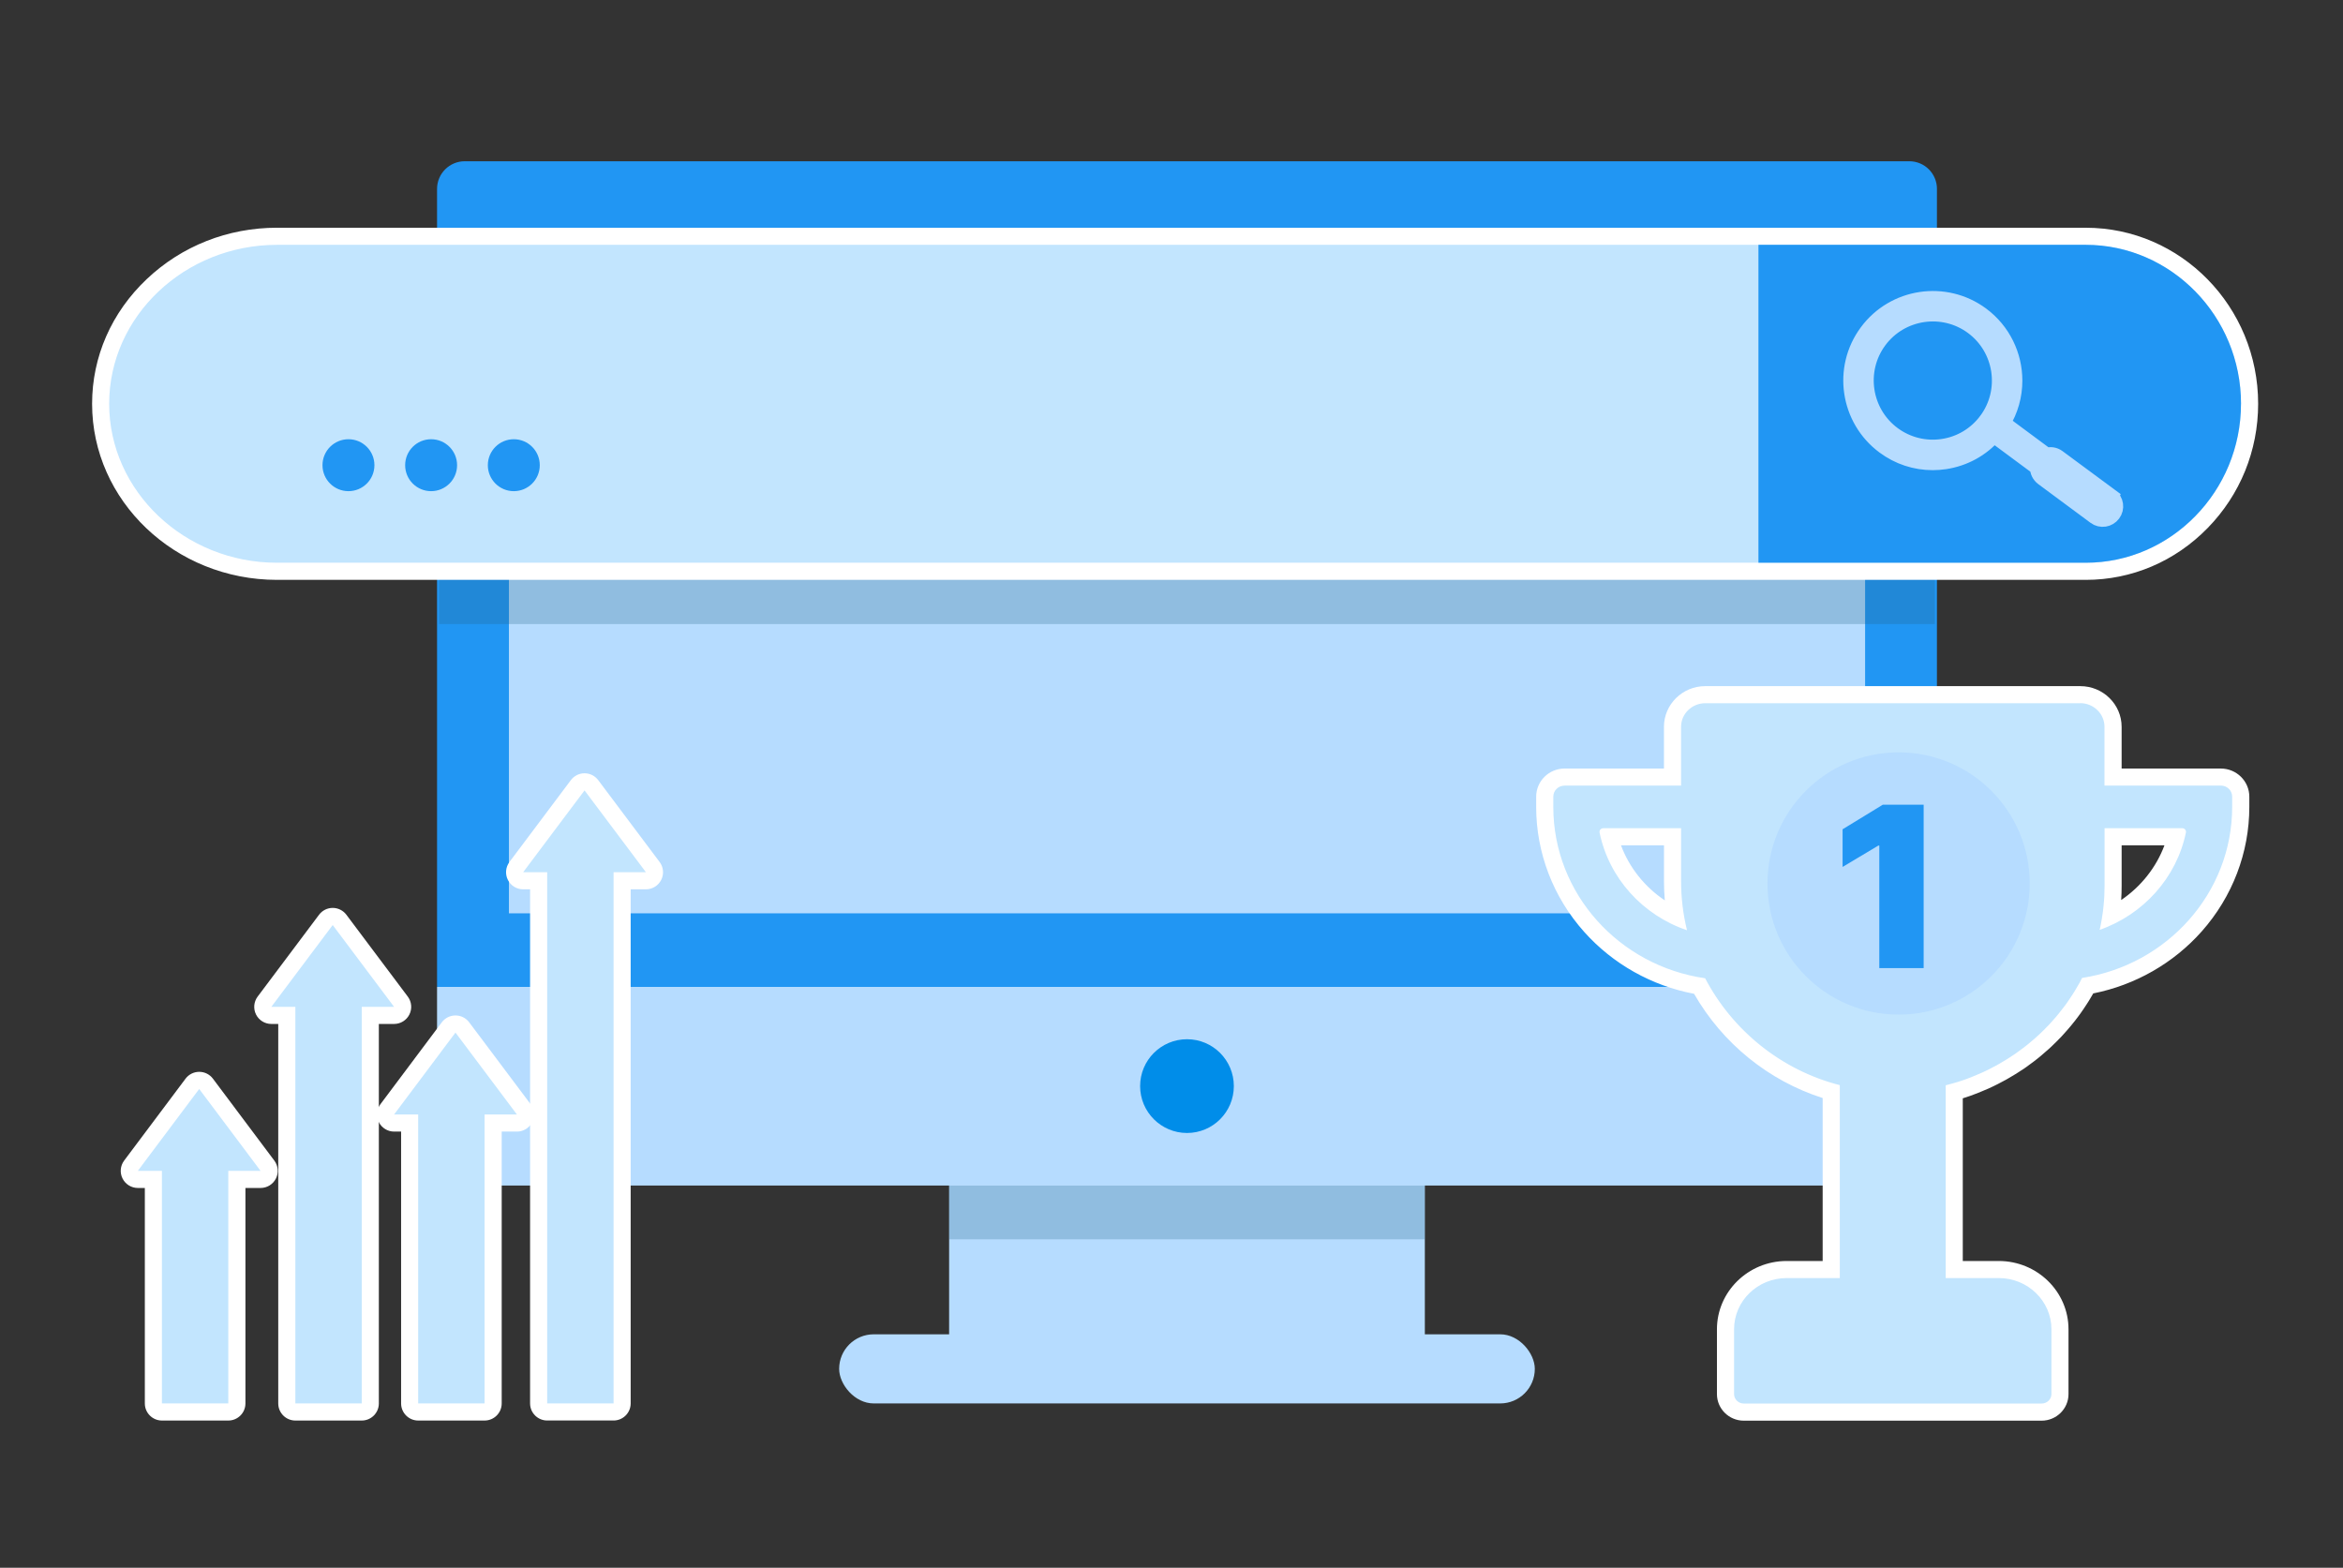
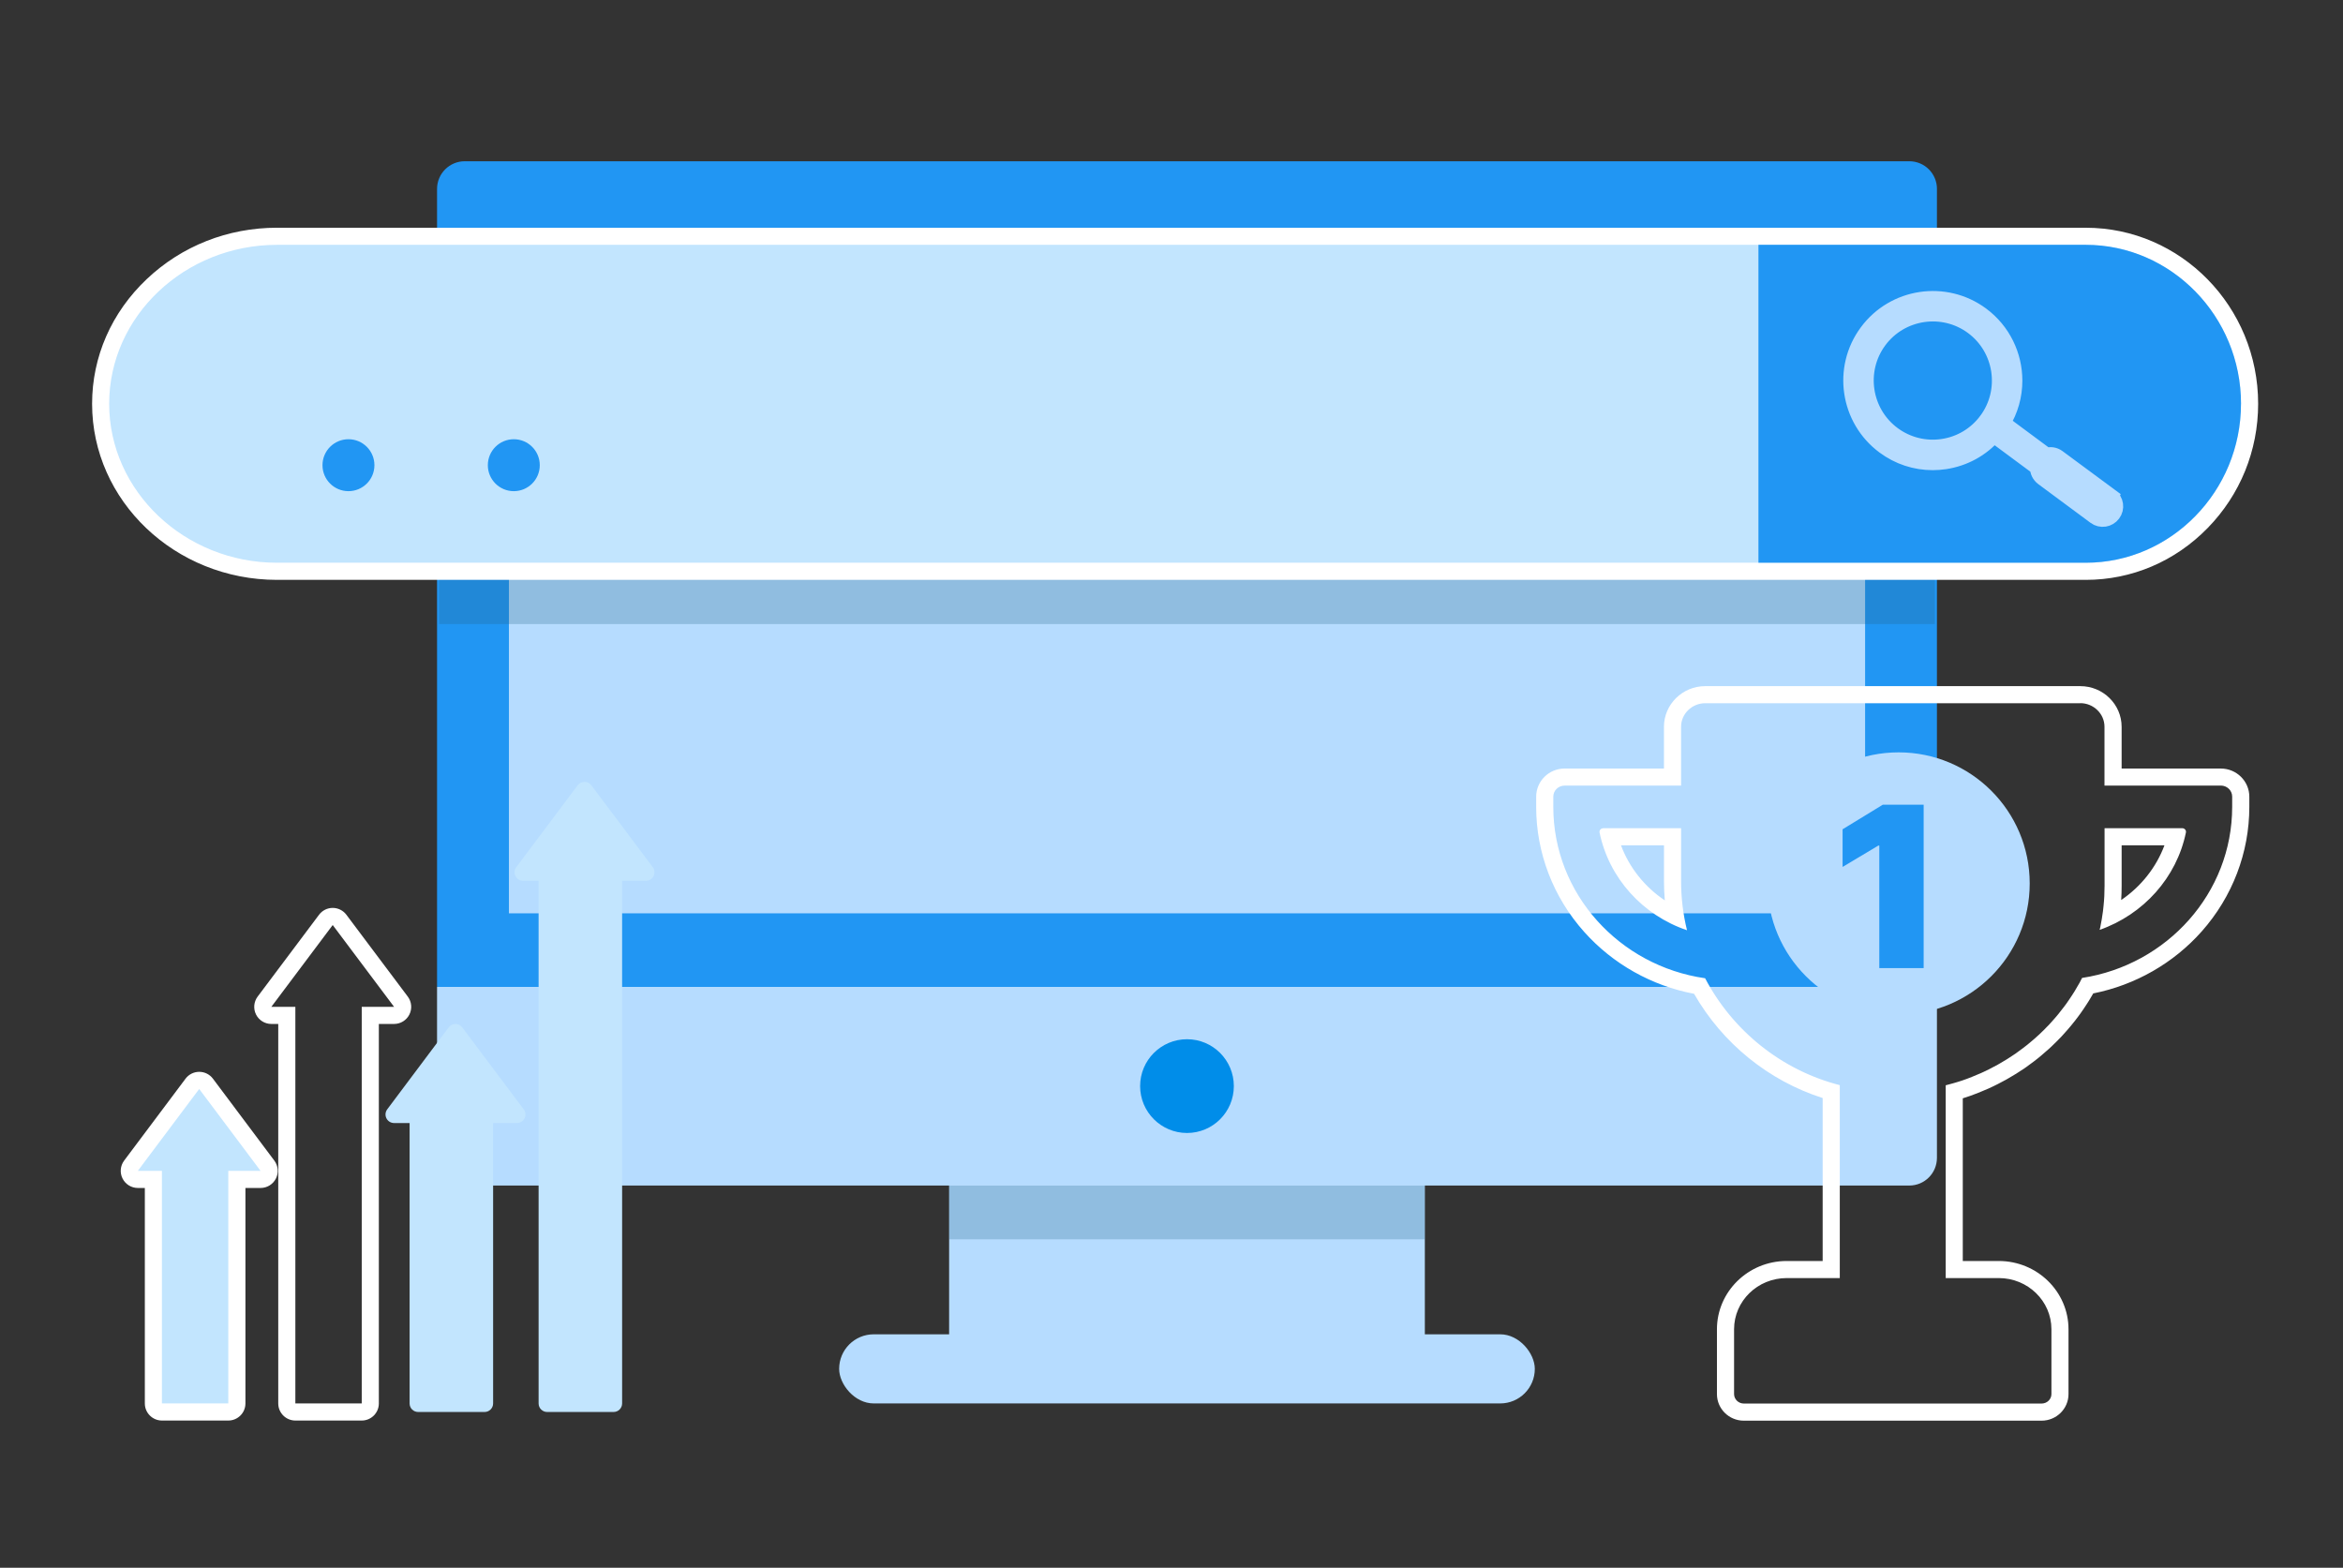
<svg xmlns="http://www.w3.org/2000/svg" viewBox="0 0 822 550">
  <rect x="0" y="0" width="822" height="550" fill="#333333" stroke="none" />
  <g style="isolation: isolate;">
    <g id="b" data-name="Layer 2">
      <rect x="332.98" y="412.31" width="166.9" height="59.02" style="fill: #b6dcff; stroke-width: 0px;" />
      <path d="m679.54,66.3v279.93H153.33V66.3c0-5.37,4.35-9.73,9.72-9.73h506.78c5.41,0,9.72,4.36,9.72,9.73Z" style="fill: #2196f3; stroke-width: 0px;" />
      <rect x="178.55" y="81.69" width="475.79" height="238.72" style="fill: #b6dcff; stroke-width: 0px;" />
      <rect x="294.4" y="468.1" width="244.06" height="24.25" rx="12.13" ry="12.13" style="fill: #b6dcff; stroke-width: 0px;" />
      <rect x="332.98" y="415.9" width="166.9" height="18.88" style="fill: #216385; mix-blend-mode: multiply; opacity: .25; stroke-width: 0px;" />
      <path d="m679.54,346.22v59.96c0,5.37-4.31,9.73-9.72,9.73H163.05c-5.37,0-9.72-4.36-9.72-9.73v-59.96h526.22Z" style="fill: #b6dcff; stroke-width: 0px;" />
      <path d="m432.87,381.02c0,9.1-7.36,16.45-16.43,16.45s-16.45-7.36-16.45-16.45,7.37-16.44,16.45-16.44,16.43,7.37,16.43,16.44Z" style="fill: #008de9; stroke-width: 0px;" />
    </g>
    <g id="c" data-name="Layer 9">
      <rect x="154.04" y="200.06" width="524.77" height="18.88" style="fill: #216385; mix-blend-mode: multiply; opacity: .25; stroke-width: 0px;" />
      <g>
        <path d="m97.19,200.42c-34.12,0-61.89-26.36-61.89-58.77,0-15.68,6.48-30.44,18.24-41.56,11.7-11.09,27.2-17.2,43.65-17.2h634.56c31.69,0,57.47,26.36,57.47,58.76,0,15.63-5.99,30.36-16.86,41.49-10.88,11.15-25.3,17.28-40.61,17.28H97.19Z" style="fill: #c2e5fe; stroke-width: 0px;" />
        <path d="m731.75,85.89c29.96,0,54.47,25.09,54.47,55.76,0,15.34-6.12,29.28-16,39.39-9.87,10.11-23.48,16.38-38.46,16.38H97.19c-32.39,0-58.89-25.1-58.89-55.77,0-15.34,6.62-29.28,17.3-39.38,10.67-10.11,25.39-16.38,41.59-16.38h634.56m0-6H97.19c-17.22,0-33.45,6.4-45.71,18.03-12.36,11.69-19.17,27.23-19.17,43.74,0,34.06,29.11,61.77,64.89,61.77h634.56c16.12,0,31.31-6.46,42.76-18.19,11.42-11.69,17.71-27.17,17.71-43.58,0-34.06-27.12-61.76-60.47-61.76h0Z" style="fill: #fff; stroke-width: 0px;" />
      </g>
      <path d="m786.21,141.65c0,15.34-6.12,29.28-16,39.39-9.87,10.11-23.48,16.38-38.46,16.38h-114.83v-111.53h114.83c29.96,0,54.47,25.09,54.47,55.76Z" style="fill: #2196f3; stroke-width: 0px;" />
      <path d="m740.2,174.26l-18.36-13.57c-1.16-.87-2.6-1.04-3.88-.57l-15.71-11.65c2.88-4.62,4.26-9.8,4.26-14.93,0-8.7-3.98-17.32-11.5-22.89-12.6-9.32-30.43-6.65-39.75,5.95-9.34,12.58-6.67,30.43,5.93,39.75,4.93,3.66,10.8,5.59,16.86,5.59,1.4,0,2.82-.11,4.26-.32,6.73-1.02,12.75-4.32,17.15-9.4l15.73,11.65c-.02.06-.02.11-.02.17,0,1.29.59,2.54,1.69,3.37l18.36,13.6c1.86,1.38,4.47.97,5.84-.89,1.38-1.84,1-4.47-.87-5.84Zm-43.01-26.64c-3.79,5.1-9.32,8.43-15.59,9.36-6.27.93-12.54-.64-17.64-4.4-10.5-7.79-12.73-22.68-4.96-33.2,7.79-10.52,22.7-12.75,33.23-4.96,10.5,7.79,12.73,22.68,4.96,33.2Z" style="fill: #b6dcff; stroke: #b6dcff; stroke-miterlimit: 10; stroke-width: 6px;" />
      <circle cx="122.25" cy="163.2" r="9.11" style="fill: #2196f3; stroke-width: 0px;" />
-       <circle cx="151.25" cy="163.2" r="9.11" style="fill: #2196f3; stroke-width: 0px;" />
      <circle cx="180.26" cy="163.2" r="9.11" style="fill: #2196f3; stroke-width: 0px;" />
    </g>
    <g id="d" data-name="Layer 3">
      <g>
-         <path d="m611.78,495.35c-3.54,0-6.42-2.84-6.42-6.33v-22.73c0-11.56,9.63-20.96,21.46-20.96h15.63v-62.39c-19.61-5.67-36.28-19.04-46.19-37.06-31.08-5.2-54.33-31.96-54.33-62.85v-3.58c0-3.79,3.12-6.88,6.96-6.88h37.87v-17.65c0-6.21,5.15-11.26,11.49-11.26h131.59c6.33,0,11.49,5.05,11.49,11.26v17.65h37.82c3.85,0,6.99,3.09,6.99,6.88v3.58c0,15.28-5.65,30.08-15.92,41.65-9.8,11.05-23.16,18.5-37.77,21.09-.07.13-.14.25-.21.37-.36.65-.72,1.28-1.1,1.89-.56,1-1.13,1.93-1.74,2.83-.27.44-.61.97-1.02,1.53-.59.89-1.23,1.76-1.8,2.52-.64.86-1.32,1.74-2.08,2.66-.76.91-1.52,1.82-2.33,2.7-.68.79-1.42,1.58-2.26,2.4-.08.1-.17.2-.27.29-.65.66-1.34,1.33-2.05,1.99-.19.19-.51.5-.89.8-.67.62-1.41,1.26-2.24,1.95-.73.64-1.63,1.37-2.77,2.23-.92.69-1.83,1.38-2.77,2.04l-.38.26h-.01c-.82.56-1.66,1.11-2.49,1.64-.17.11-.35.23-.55.34-.75.47-1.58.96-2.45,1.46-.08.05-.23.13-.39.22-.07.04-.15.08-.22.12-1,.57-1.95,1.06-2.89,1.54-1.01.52-2.11,1.05-3.28,1.57-1.11.48-2.2.93-3.29,1.38-2.2.9-4.56,1.7-7.07,2.41-.09.03-.19.06-.29.09v62.32h15.63c11.83,0,21.46,9.4,21.46,20.96v22.73c0,3.49-2.89,6.33-6.45,6.33h-104.47Zm-47.19-201.83c3.14,12.11,11.7,22.35,23.18,27.88-.67-4.05-1.01-8.18-1.01-12.32v-15.57h-22.17Zm176.73,17.18c0,2.65-.13,5.11-.39,7.53-.1,1.09-.23,2.1-.37,3.05,11.31-5.58,19.75-15.75,22.87-27.75h-22.11v17.18Z" style="fill: #c2e5fe; stroke-width: 0px;" />
        <path d="m729.83,246.68c4.64,0,8.49,3.71,8.49,8.26v20.65h40.81c2.19,0,3.99,1.72,3.99,3.88v3.58c0,30.29-22.87,55.46-52.66,60.03-.09.17-.2.36-.28.53-.17.39-.37.75-.57,1.11-.34.61-.68,1.22-1.05,1.8-.51.91-1.05,1.8-1.65,2.69-.31.5-.63,1-1,1.5-.54.83-1.14,1.64-1.74,2.44-.66.89-1.31,1.72-1.99,2.55-.74.89-1.48,1.77-2.25,2.61-.71.83-1.48,1.64-2.28,2.41,0,.03-.06.08-.11.14-.66.67-1.31,1.3-1.99,1.94-.26.25-.51.5-.8.72-.71.67-1.45,1.3-2.19,1.91-.85.75-1.77,1.47-2.68,2.16-.88.67-1.77,1.33-2.68,1.97-.09.03-.14.08-.2.14-.85.58-1.74,1.16-2.62,1.72-.11.08-.26.17-.4.25-.8.5-1.59.97-2.42,1.44-.23.14-.46.25-.68.39-.88.5-1.79.97-2.71,1.44-1.03.53-2.08,1.03-3.13,1.5-1.08.47-2.16.91-3.25,1.36-2.16.89-4.41,1.64-6.69,2.27-.83.25-1.65.47-2.48.67v67.63h18.63c10.17,0,18.46,8.04,18.46,17.96v22.73c0,1.83-1.54,3.33-3.45,3.33h-104.47c-1.88,0-3.42-1.5-3.42-3.33v-22.73c0-9.92,8.26-17.96,18.46-17.96h18.63v-67.68c-20.65-5.29-37.68-19.26-47.25-37.5-30.11-4.32-53.26-29.63-53.26-60.12v-3.58c0-2.16,1.77-3.88,3.96-3.88h40.87v-20.65c0-4.55,3.82-8.26,8.49-8.26h131.59m6.75,79.52c15.35-5.38,27.03-18.32,30.28-34.17.17-.78-.48-1.5-1.28-1.5h-27.26v20.18c0,2.44-.11,4.82-.37,7.21-.11,1.19-.26,2.36-.46,3.52-.09.64-.17,1.25-.31,1.86-.11.67-.23,1.33-.37,2-.06.3-.14.61-.23.91m-144.75.11c-1.37-5.54-2.08-11.31-2.08-17.21v-18.57h-27.29c-.83,0-1.45.72-1.31,1.5,3.28,15.99,15.12,29.02,30.67,34.28m138-85.63h-131.59c-7.99,0-14.49,6.4-14.49,14.26v14.65h-34.87c-5.49,0-9.96,4.43-9.96,9.88v3.58c0,16.13,5.99,31.71,16.87,43.87,10.06,11.25,23.65,18.88,38.53,21.69,9.99,17.42,26.13,30.49,45.11,36.57v57.17h-12.63c-13.49,0-24.46,10.75-24.46,23.96v22.73c0,5.14,4.22,9.33,9.42,9.33h104.47c5.21,0,9.45-4.18,9.45-9.33v-22.73c0-13.21-10.97-23.96-24.46-23.96h-12.63v-57.07c1.92-.59,3.74-1.24,5.45-1.94,1.11-.45,2.23-.91,3.37-1.41h.03s.03-.02.03-.02c1.22-.55,2.37-1.1,3.42-1.64.96-.5,1.94-1,2.92-1.55l.08-.05.08-.05.11-.06c.16-.09.33-.18.49-.28.91-.52,1.73-1.01,2.49-1.48.16-.1.37-.22.61-.38.7-.44,1.43-.92,2.18-1.42h.03s.55-.39.55-.39l.36-.24.03-.03c.92-.65,1.8-1.31,2.65-1.95,1.18-.9,2.12-1.65,2.95-2.38.83-.68,1.56-1.32,2.24-1.95.41-.34.75-.66,1.01-.92.72-.67,1.41-1.34,2.1-2.05.11-.11.22-.22.32-.34.85-.84,1.61-1.65,2.31-2.46.84-.91,1.62-1.85,2.37-2.75.83-1.01,1.55-1.92,2.22-2.83.6-.8,1.23-1.65,1.84-2.58.43-.6.78-1.15,1.1-1.65.62-.93,1.2-1.87,1.78-2.89.24-.38.45-.75.66-1.11,14.72-2.93,28.16-10.59,38.08-21.79,10.75-12.13,16.67-27.62,16.67-43.64v-3.58c0-5.45-4.48-9.88-9.99-9.88h-34.81v-14.65c0-7.86-6.5-14.26-14.49-14.26h0Zm14.49,55.85h15.02c-2.9,7.76-8.24,14.48-15.18,19.19.11-1.62.16-3.28.16-5.01v-14.18h0Zm-175.64,0h15.08v12.57c0,2.25.1,4.5.29,6.74-7.03-4.7-12.45-11.47-15.37-19.31h0Z" style="fill: #fff; stroke-width: 0px;" />
      </g>
      <circle cx="666.09" cy="309.94" r="46" style="fill: #b6dcff; stroke-width: 0px;" />
      <path d="m674.88,282.31v57.31h-15.56v-42.98h-.34l-12.54,7.5v-13.21l14.1-8.62h14.33Z" style="fill: #2196f3; stroke-width: 0px;" />
    </g>
    <g id="e" data-name="Layer 10">
      <g>
-         <path d="m103.61,495.35c-1.66,0-3-1.34-3-3v-136.13h-5.43c-1.14,0-2.18-.64-2.68-1.66-.51-1.02-.4-2.23.28-3.14l21.54-28.71c.57-.76,1.46-1.2,2.4-1.2s1.83.44,2.4,1.2l21.54,28.71c.68.91.79,2.12.28,3.14-.51,1.02-1.55,1.66-2.68,1.66h-8.35v136.13c0,1.66-1.34,3-3,3h-23.29Z" style="fill: #c2e5fe; stroke-width: 0px;" />
        <path d="m116.72,324.51l21.54,28.71h-11.35v139.13h-23.29v-139.13h-8.43l21.54-28.71m0-6c-1.89,0-3.67.89-4.8,2.4l-21.54,28.71c-1.36,1.82-1.58,4.25-.57,6.28,1.02,2.03,3.09,3.32,5.37,3.32h2.43v133.13c0,3.31,2.69,6,6,6h23.29c3.31,0,6-2.69,6-6v-133.13h5.35c2.27,0,4.35-1.28,5.37-3.32s.8-4.47-.57-6.28l-21.54-28.71c-1.13-1.51-2.91-2.4-4.8-2.4h0Z" style="fill: #fff; stroke-width: 0px;" />
      </g>
      <g>
        <path d="m56.79,495.35c-1.66,0-3-1.34-3-3v-78.59h-5.45c-1.14,0-2.17-.64-2.68-1.66-.51-1.02-.4-2.23.28-3.14l21.54-28.74c.57-.76,1.46-1.2,2.4-1.2s1.83.45,2.4,1.2l21.54,28.74c.68.91.79,2.12.28,3.14-.51,1.02-1.55,1.66-2.68,1.66h-8.33v78.59c0,1.66-1.34,3-3,3h-23.29Z" style="fill: #c2e5fe; stroke-width: 0px;" />
        <path d="m69.88,382.02l21.54,28.74h-11.33v81.59h-23.29v-81.59h-8.45l21.54-28.74m0-6c-1.89,0-3.67.89-4.8,2.4l-21.54,28.74c-1.36,1.82-1.58,4.25-.56,6.28,1.02,2.03,3.09,3.32,5.37,3.32h2.45v75.59c0,3.31,2.69,6,6,6h23.29c3.31,0,6-2.69,6-6v-75.59h5.33c2.27,0,4.35-1.28,5.37-3.32,1.02-2.03.8-4.46-.56-6.28l-21.54-28.74c-1.13-1.51-2.91-2.4-4.8-2.4h0Z" style="fill: #fff; stroke-width: 0px;" />
      </g>
      <g>
        <path d="m146.7,495.35c-1.66,0-3-1.34-3-3v-98.37h-5.45c-1.14,0-2.17-.64-2.68-1.66-.51-1.02-.4-2.23.28-3.14l21.54-28.74c.57-.76,1.46-1.2,2.4-1.2s1.83.44,2.4,1.2l21.56,28.74c.68.91.79,2.12.28,3.14-.51,1.02-1.55,1.66-2.68,1.66h-8.35v98.37c0,1.66-1.34,3-3,3h-23.29Z" style="fill: #c2e5fe; stroke-width: 0px;" />
-         <path d="m159.79,362.24l21.56,28.74h-11.35v101.37h-23.29v-101.37h-8.45l21.54-28.74m0-6h0c-1.89,0-3.67.89-4.8,2.4l-21.54,28.74c-1.36,1.82-1.58,4.25-.56,6.28,1.02,2.03,3.09,3.32,5.37,3.32h2.45v95.37c0,3.31,2.69,6,6,6h23.29c3.31,0,6-2.69,6-6v-95.37h5.35c2.27,0,4.35-1.28,5.37-3.32,1.02-2.03.8-4.47-.57-6.28l-21.56-28.74c-1.13-1.51-2.91-2.4-4.8-2.4h0Z" style="fill: #fff; stroke-width: 0px;" />
      </g>
      <g>
        <path d="m191.96,495.35c-1.66,0-3-1.34-3-3v-183.35h-5.43c-1.14,0-2.18-.64-2.68-1.66-.51-1.02-.4-2.23.28-3.14l21.54-28.71c.57-.76,1.46-1.2,2.4-1.2s1.83.44,2.4,1.2l21.54,28.71c.68.91.79,2.12.28,3.14-.51,1.02-1.55,1.66-2.68,1.66h-8.35v183.35c0,1.66-1.34,3-3,3h-23.29Z" style="fill: #c2e5fe; stroke-width: 0px;" />
-         <path d="m205.07,277.28l21.54,28.71h-11.35v186.35h-23.29v-186.35h-8.43l21.54-28.71m0-6c-1.89,0-3.67.89-4.8,2.4l-21.54,28.71c-1.36,1.82-1.58,4.25-.57,6.28,1.02,2.03,3.09,3.32,5.37,3.32h2.43v180.35c0,3.31,2.69,6,6,6h23.29c3.31,0,6-2.69,6-6v-180.35h5.35c2.27,0,4.35-1.28,5.37-3.32,1.02-2.03.8-4.47-.57-6.28l-21.54-28.71c-1.13-1.51-2.91-2.4-4.8-2.4h0Z" style="fill: #fff; stroke-width: 0px;" />
      </g>
    </g>
  </g>
</svg>